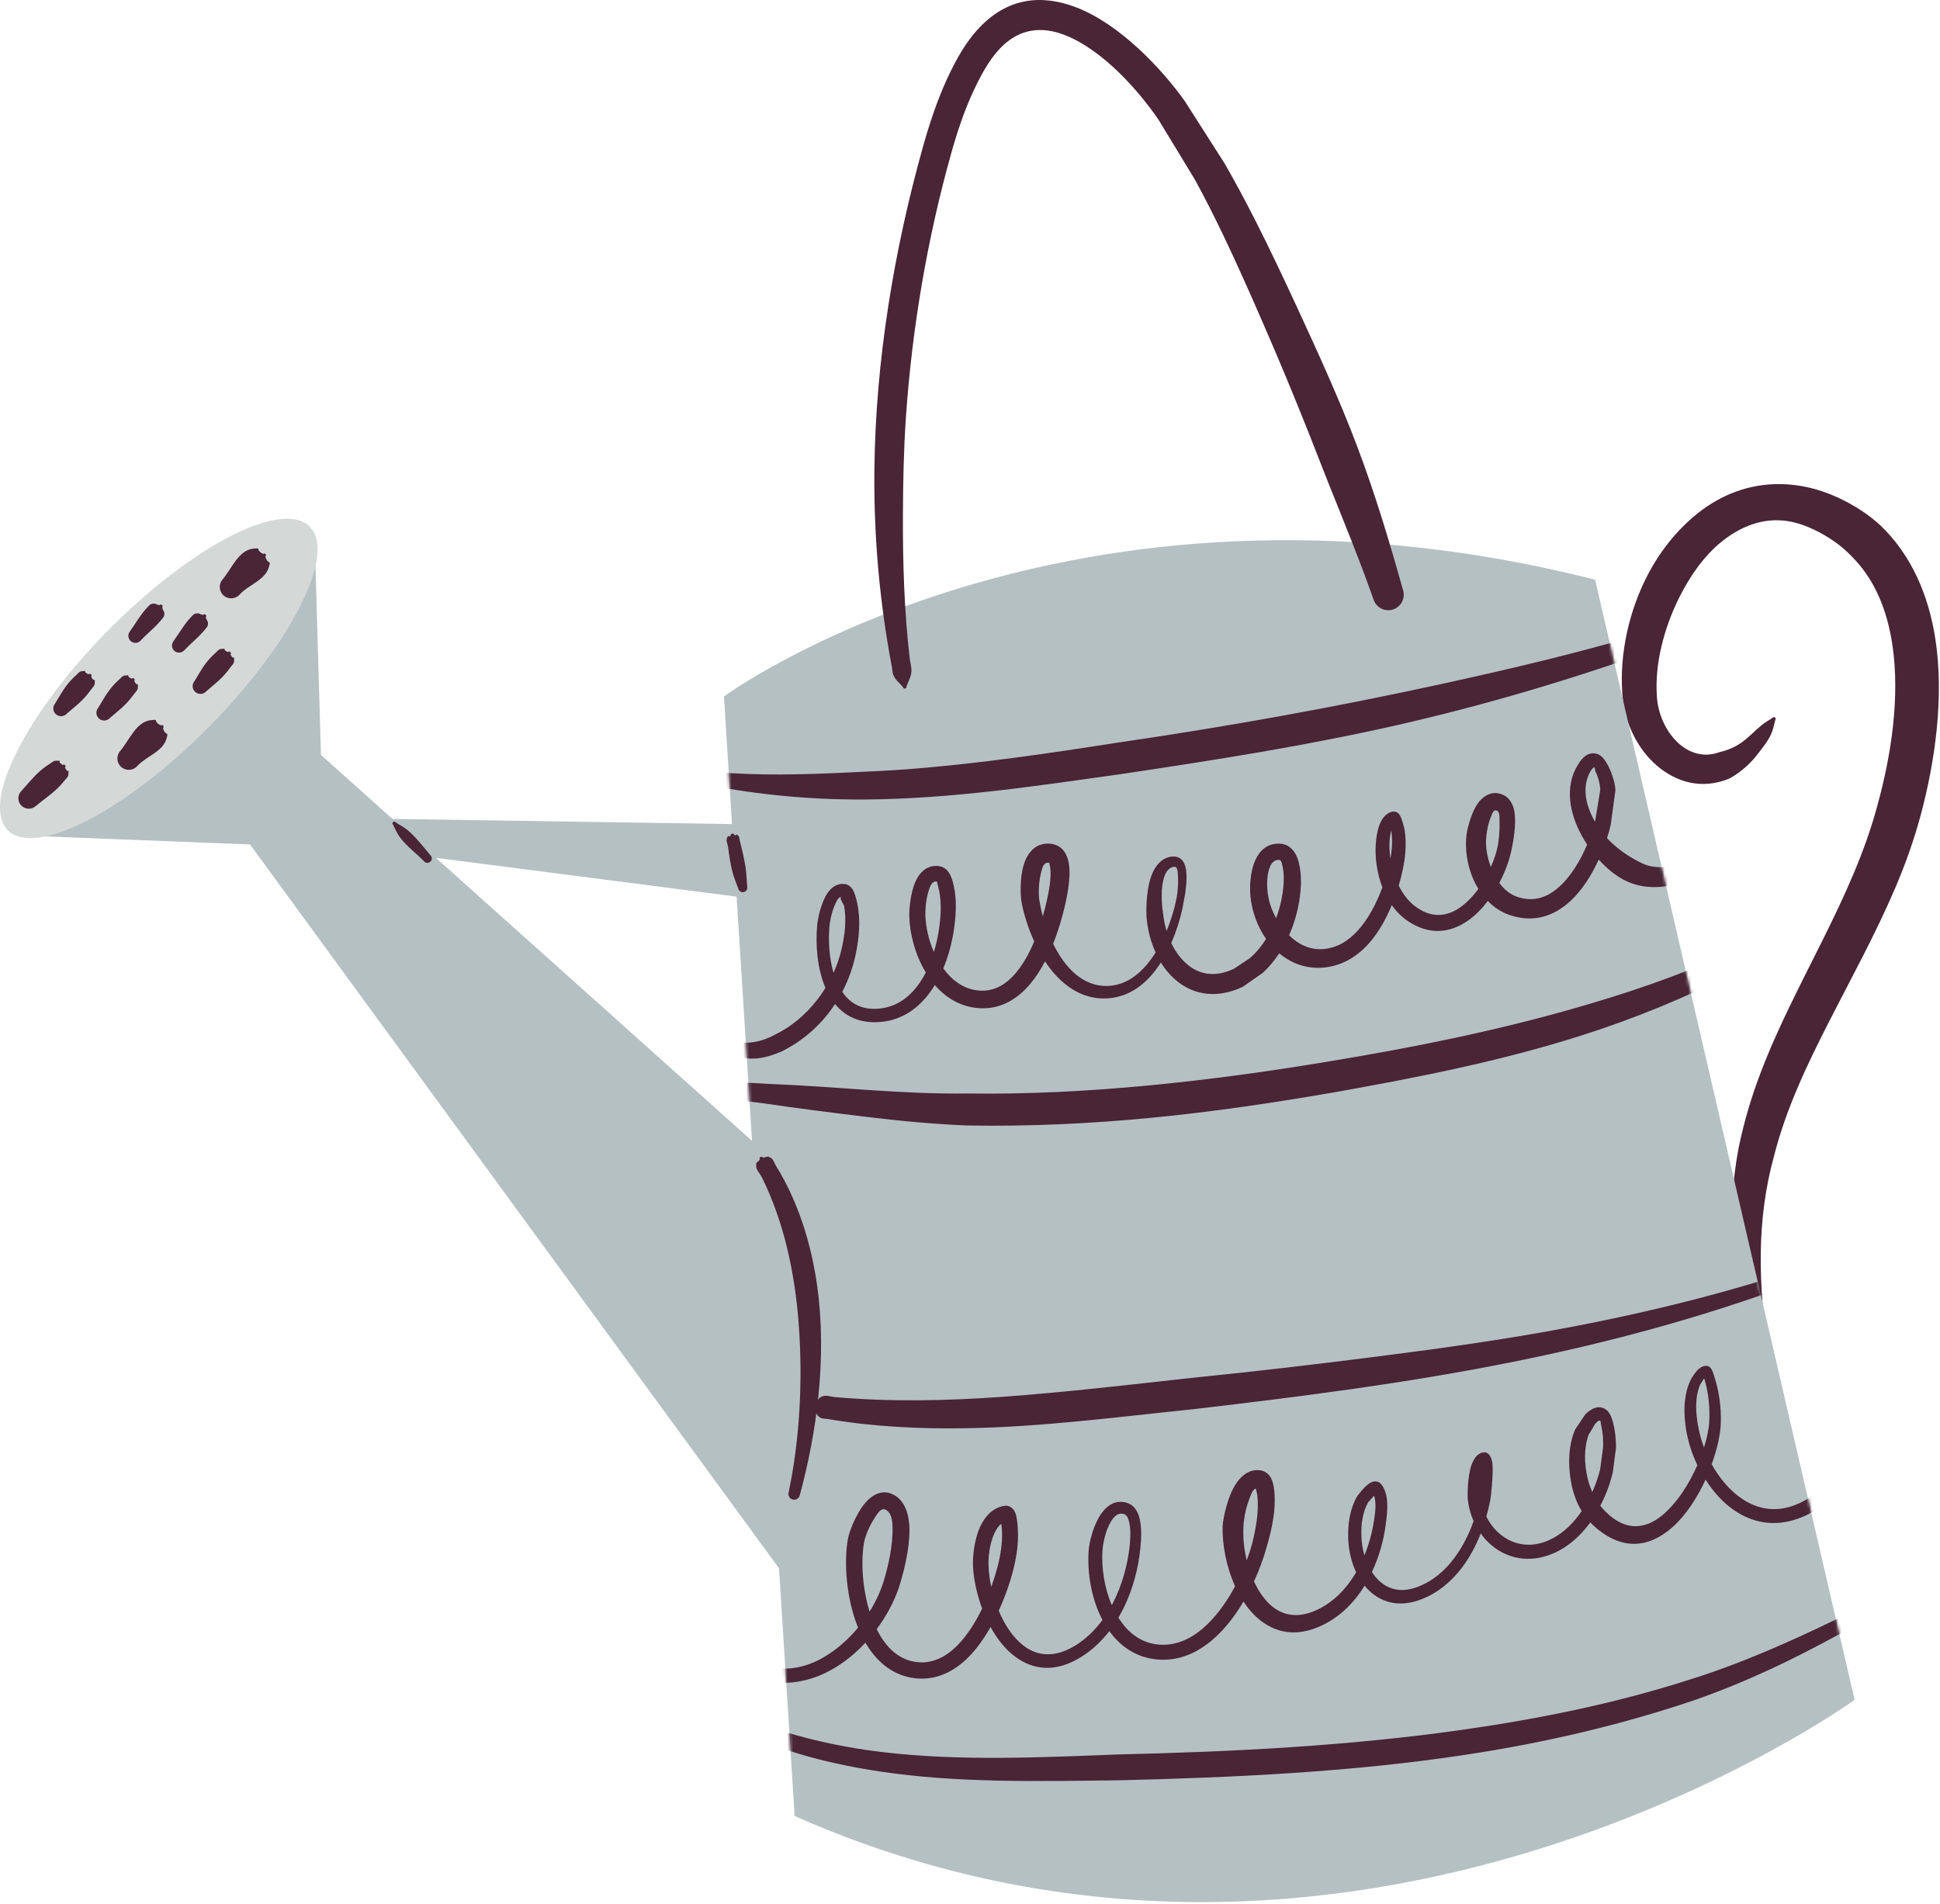
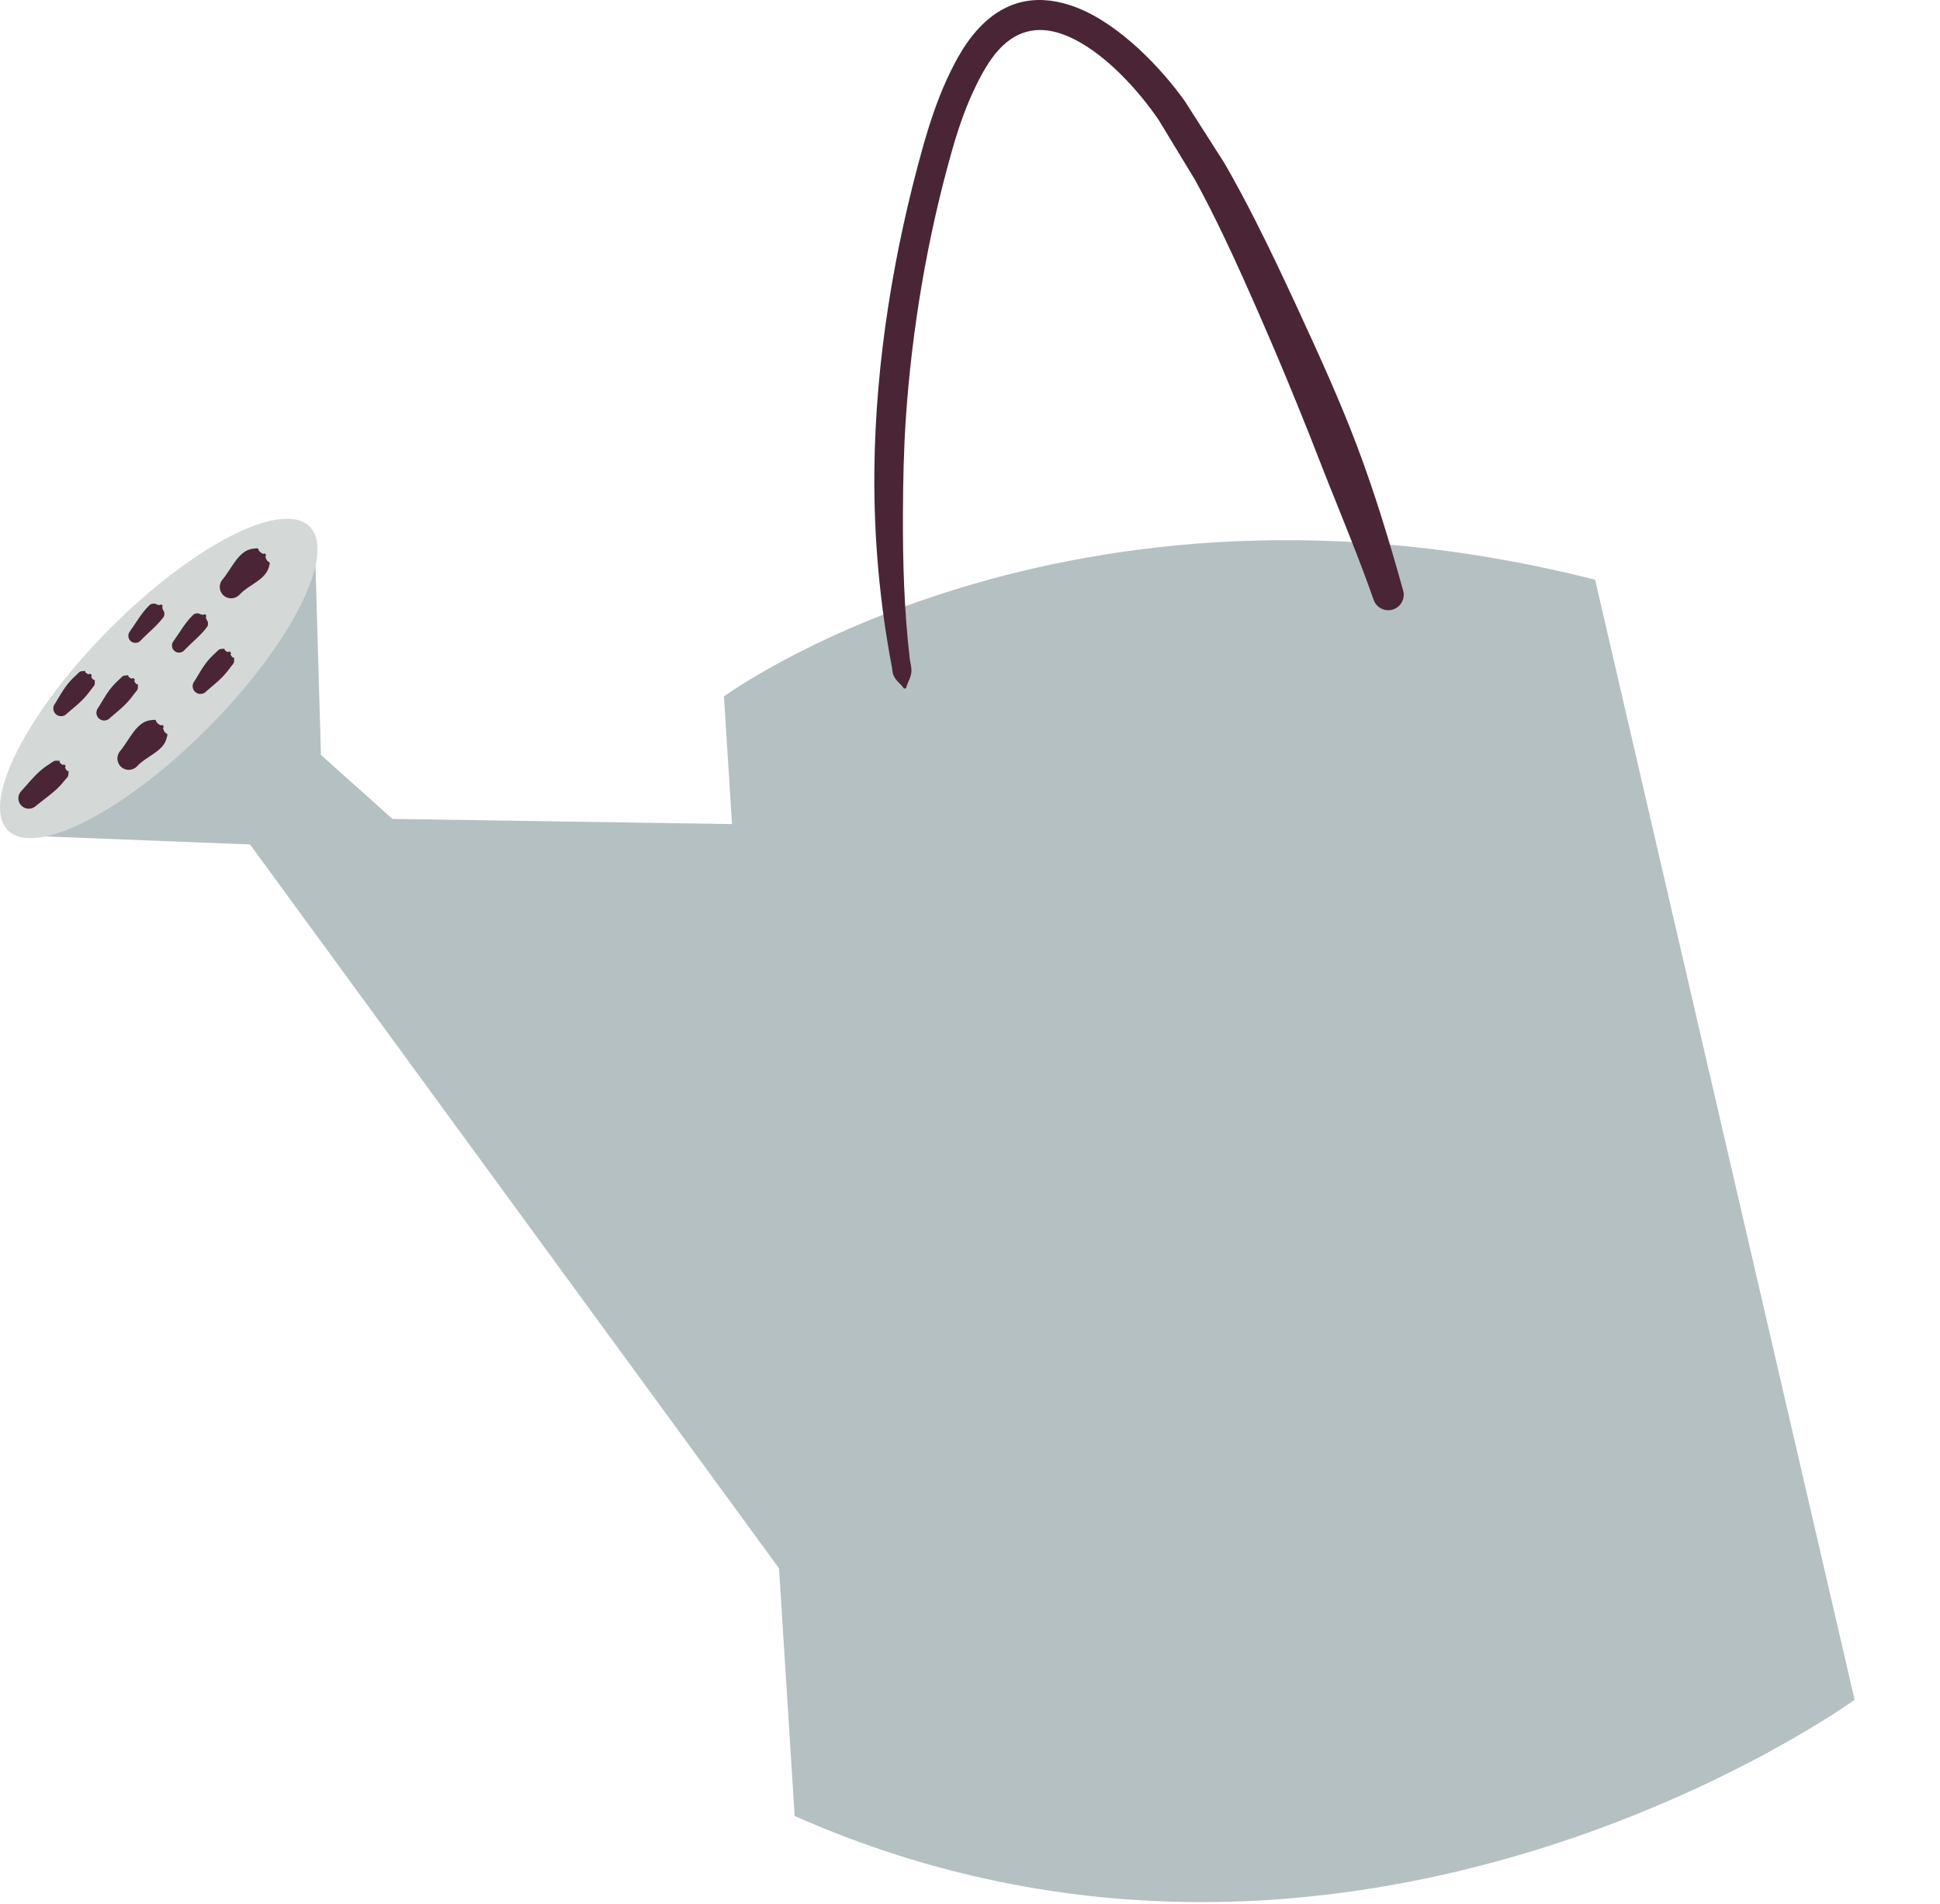
<svg xmlns="http://www.w3.org/2000/svg" width="659" height="647" viewBox="0 0 659 647" fill="none">
-   <path fill-rule="evenodd" clip-rule="evenodd" d="M602.126 243.878C600.846 244.758 599.666 245.338 598.436 246.348C596.006 248.328 593.926 250.668 591.336 252.438C589.126 253.948 586.716 254.928 584.086 255.538C578.476 257.588 573.476 255.688 569.776 252.138C565.756 248.288 563.246 242.478 562.846 236.888C562.006 225.868 565.136 213.438 570.626 202.598C574.246 195.448 578.866 188.908 584.606 184.208C590.306 179.548 596.996 176.498 604.446 176.768C608.876 176.928 613.466 178.418 618.256 180.978C620.236 182.038 622.146 183.258 623.966 184.588C625.716 185.868 627.336 187.308 628.836 188.868C637.006 196.918 641.086 207.578 642.806 218.968C645.536 237.058 642.266 257.038 637.926 272.938C629.386 305.448 609.766 333.518 597.946 364.768C594.856 372.928 592.376 381.308 590.596 389.968C588.316 401.958 587.796 413.888 588.566 425.808C589.316 437.488 591.216 449.098 593.816 460.638C594.166 462.518 595.976 463.758 597.856 463.408C599.736 463.068 600.976 461.258 600.626 459.378C598.976 448.108 597.966 436.828 598.116 425.568C598.276 414.558 599.626 403.618 602.616 392.768C606.686 376.728 613.716 361.998 621.146 347.418C628.876 332.258 637.126 317.308 643.786 301.698C647.226 293.648 650.176 285.388 652.466 276.868C657.206 259.128 660.566 236.838 657.366 216.708C655.056 202.188 649.396 188.778 638.866 178.588C636.676 176.578 634.306 174.748 631.796 173.138C629.356 171.578 626.816 170.188 624.196 168.988C617.366 165.858 610.866 164.538 604.736 164.468C594.276 164.348 584.786 167.958 576.696 174.388C569.516 180.098 563.356 187.878 558.976 196.758C552.566 209.748 549.816 224.878 551.306 237.978C552.276 246.198 556.436 254.558 562.626 259.948C569.296 265.748 578.066 268.438 587.566 264.458C591.576 262.208 594.856 259.218 597.586 255.538C599.066 253.538 600.666 251.628 601.656 249.358C602.376 247.708 602.606 246.228 603.066 244.538C603.246 244.278 603.186 243.918 602.926 243.728C602.666 243.548 602.306 243.608 602.116 243.868L602.126 243.878Z" fill="#492536" />
-   <path fill-rule="evenodd" clip-rule="evenodd" d="M255.456 387.599L250.215 304.629L148.066 291.448L255.456 387.609V387.599ZM248.656 279.969L245.916 236.619C245.916 236.619 361.915 151.308 541.845 196.948L629.996 577.499C629.996 577.499 459.636 700.929 269.936 616.979L264.625 532.828L84.936 286.899L7.855 283.879L77.115 203.159L106.845 181.059L109.026 256.489L133.296 278.219L248.656 279.979V279.969Z" fill="#B5C0C3" />
+   <path fill-rule="evenodd" clip-rule="evenodd" d="M255.456 387.599L148.066 291.448L255.456 387.609V387.599ZM248.656 279.969L245.916 236.619C245.916 236.619 361.915 151.308 541.845 196.948L629.996 577.499C629.996 577.499 459.636 700.929 269.936 616.979L264.625 532.828L84.936 286.899L7.855 283.879L77.115 203.159L106.845 181.059L109.026 256.489L133.296 278.219L248.656 279.979V279.969Z" fill="#B5C0C3" />
  <mask id="mask0_633_2897" style="mask-type:luminance" maskUnits="userSpaceOnUse" x="7" y="181" width="623" height="466">
-     <path d="M255.456 387.599L250.215 304.629L148.066 291.448L255.456 387.609V387.599ZM248.656 279.969L245.916 236.619C245.916 236.619 361.915 151.308 541.845 196.948L629.996 577.499C629.996 577.499 459.636 700.929 269.936 616.979L264.625 532.828L84.936 286.899L7.855 283.879L77.115 203.159L106.845 181.059L109.026 256.489L133.296 278.219L248.656 279.979V279.969Z" fill="white" />
-   </mask>
+     </mask>
  <g mask="url(#mask0_633_2897)">
-     <path fill-rule="evenodd" clip-rule="evenodd" d="M258.116 393.855C257.246 395.375 256.896 394.245 256.856 395.995C256.826 397.515 258.186 398.725 258.856 400.085C266.216 415.025 269.966 432.075 271.296 449.555C272.796 469.335 271.596 489.525 267.876 507.105C267.616 508.155 268.266 509.215 269.306 509.465C270.356 509.725 271.406 509.075 271.666 508.035C277.486 486.675 280.946 461.155 277.616 437.095C275.576 422.385 271.076 408.195 263.626 396.125C263.026 395.155 262.726 393.835 261.726 393.305C260.276 392.535 260.726 393.255 259.086 393.255C258.916 392.985 258.556 392.905 258.286 393.075C258.016 393.245 257.936 393.605 258.106 393.875L258.116 393.855Z" fill="#492536" />
    <path fill-rule="evenodd" clip-rule="evenodd" d="M133.467 280.088C134.277 281.658 134.867 283.188 135.927 284.588C138.247 287.618 141.427 289.888 144.067 292.658C144.617 293.268 145.567 293.318 146.177 292.768C146.787 292.218 146.837 291.278 146.287 290.658C143.787 287.728 141.477 284.578 138.537 282.098C137.217 280.988 135.757 280.318 134.337 279.328C134.127 279.088 133.757 279.058 133.517 279.278C133.277 279.488 133.247 279.858 133.457 280.098L133.467 280.088Z" fill="#492536" />
    <path fill-rule="evenodd" clip-rule="evenodd" d="M248.196 283.965C246.776 284.655 247.796 283.165 247.026 284.545C246.486 285.495 247.186 286.715 247.326 287.805C247.706 290.685 248.106 293.575 248.846 296.375C249.346 298.275 250.126 300.035 250.786 301.895C250.966 302.735 251.796 303.265 252.636 303.085C253.476 302.905 254.006 302.075 253.826 301.235C253.616 299.055 253.596 296.905 253.266 294.745C252.776 291.545 252.016 288.395 251.206 285.255C251.086 284.785 251.146 284.185 250.766 283.875C249.546 282.875 251.036 283.905 249.466 283.735C249.406 283.385 249.066 283.145 248.716 283.215C248.366 283.275 248.126 283.615 248.196 283.965Z" fill="#492536" />
    <path fill-rule="evenodd" clip-rule="evenodd" d="M234.825 264.087C235.125 265.517 234.135 264.627 235.165 265.647C236.425 266.907 238.635 266.377 240.385 266.717C257.845 270.047 275.595 271.727 293.475 271.627C323.025 271.467 352.675 266.947 381.465 262.897C412.815 258.217 443.805 253.337 474.335 246.407C504.915 239.467 534.985 230.487 564.915 219.727C566.535 219.187 567.415 217.437 566.875 215.807C566.335 214.187 564.585 213.307 562.955 213.847C538.875 221.197 514.675 226.907 490.415 232.217C453.945 240.197 417.255 246.827 379.875 252.267C356.215 255.957 331.955 259.567 307.635 261.387C301.125 261.877 294.615 262.137 288.115 262.447C272.845 263.187 257.645 263.577 242.495 262.257C240.325 262.067 237.985 260.717 235.985 261.607C234.835 262.117 235.755 261.937 235.025 262.957C234.705 262.907 234.405 263.117 234.355 263.437C234.305 263.757 234.515 264.047 234.835 264.107L234.825 264.087ZM541.805 279.157L541.875 278.877L543.585 268.427C543.615 267.087 543.025 264.227 542.005 262.187C541.675 261.527 541.925 260.497 541.395 260.747C541.005 260.937 540.645 261.407 540.205 262.127C537.295 267.357 538.585 273.597 541.795 279.157H541.805ZM472.585 282.117L472.485 282.527C472.045 284.257 471.995 286.177 471.985 287.257C471.985 288.677 472.085 290.157 472.305 291.647C472.445 290.917 472.555 290.187 472.645 289.447C472.935 287.007 472.975 284.557 472.595 282.127L472.585 282.117ZM506.435 294.547C507.575 291.977 508.385 289.427 508.835 287.137C509.035 285.897 509.465 282.747 509.375 279.747C509.315 277.837 509.615 275.817 508.425 275.387C507.215 274.947 506.935 276.457 506.425 277.637C505.425 279.947 505.015 282.787 504.885 284.147C504.515 287.387 505.115 291.117 506.435 294.557V294.547ZM354.235 311.327C354.715 309.647 355.115 308.057 355.445 306.607C355.725 305.377 356.685 301.437 356.845 297.727C356.905 296.357 356.875 295.017 356.585 293.937C356.495 293.587 356.585 293.157 356.255 293.117C354.325 292.897 353.965 295.077 353.505 297.077C352.755 300.297 352.765 304.007 353.045 305.767C353.315 307.507 353.715 309.387 354.235 311.327ZM433.485 311.947C434.925 308.097 435.785 304.057 436.035 300.197C436.115 298.957 436.175 296.587 435.695 294.517C435.445 293.437 435.395 292.167 434.355 292.147C432.305 292.147 431.455 293.947 430.945 295.847C430.225 298.557 430.385 301.747 430.675 303.747C431.075 306.557 432.065 309.367 433.485 311.947ZM396.275 316.267C397.415 313.527 398.295 310.797 398.955 308.317L399.705 304.977C399.855 304.077 400.335 300.977 400.165 298.167C400.055 296.267 400.155 294.237 398.645 294.517C396.525 294.907 395.655 296.957 395.115 299.257C394.165 303.377 394.785 308.567 395.165 310.997C395.385 312.797 395.755 314.567 396.275 316.267ZM317.235 323.457C318.085 320.667 318.675 317.837 319.045 315.157C319.365 312.827 319.575 310.377 319.555 307.937C319.525 305.597 319.275 303.277 318.645 301.097L318.255 299.477C316.415 299.277 315.845 301.307 315.285 303.227C314.435 306.107 314.285 309.457 314.345 311.127C314.485 315.027 315.465 319.417 317.245 323.467L317.235 323.457ZM285.615 304.697C284.585 305.017 283.995 306.497 283.395 307.917C282.355 310.407 281.875 313.347 281.755 314.717C281.355 319.457 281.605 325.317 283.135 330.497C284.255 328.027 285.155 325.447 285.795 322.797C286.375 320.367 286.835 317.817 287.035 315.247C287.225 312.747 287.185 310.237 286.745 307.827C286.655 307.347 285.255 305.537 285.615 304.707V304.697ZM539.155 286.907C536.865 292.357 533.525 297.977 529.195 301.687C525.295 305.027 520.525 306.657 514.925 304.517C512.635 303.637 510.785 301.987 509.305 299.957C511.445 295.907 512.925 291.677 513.585 288.027C513.995 286.137 515.075 280.317 514.495 276.147C514.075 273.107 512.615 270.917 510.545 270.027C507.565 268.737 505.105 269.667 503.095 271.647C500.185 274.517 498.605 280.777 498.205 283.287C497.515 288.227 498.335 294.117 500.695 299.207C501.135 300.167 501.645 301.087 502.195 301.977C500.295 304.607 498.065 306.917 495.585 308.567C491.425 311.327 486.505 311.957 481.325 308.357C478.635 306.547 476.605 303.867 475.135 300.847C475.405 299.927 475.655 299.027 475.875 298.157C476.555 295.477 477.105 292.717 477.355 289.927C477.605 287.067 477.545 284.177 477.015 281.347C476.985 281.217 476.185 278.087 475.585 277.067C474.775 275.707 473.565 275.607 472.905 275.777C471.295 276.157 470.055 277.317 469.175 278.947C467.835 281.447 467.405 285.247 467.315 287.127C467.075 291.697 467.785 296.837 469.585 301.467C467.685 306.657 464.905 312.177 461.055 316.337C457.985 319.657 454.205 322.057 449.555 322.437C444.895 322.827 440.975 320.797 437.885 317.767C438.055 317.377 438.225 316.987 438.385 316.597C440.505 311.407 441.705 305.807 441.915 300.517C442.005 298.197 441.805 293.027 439.985 289.987C438.755 287.927 436.945 286.607 434.415 286.617C430.415 286.617 427.885 288.947 426.385 292.297C424.675 296.087 424.455 301.347 424.755 304.467C425.245 309.487 427.075 314.707 430.075 318.987C428.525 321.457 426.685 323.697 424.555 325.547L419.195 329.107C412.755 332.207 407.245 331.077 403.175 327.547C401.005 325.667 399.215 323.197 397.865 320.377C399.575 316.477 400.805 312.497 401.595 308.977L402.255 305.447C402.535 304.117 403.525 298.447 402.785 294.937C402.225 292.297 400.695 290.787 398.165 291.017C395.255 291.277 393.255 293.167 391.875 295.807C389.385 300.567 389.305 308.237 389.465 311.587C389.815 315.807 390.875 319.927 392.555 323.587C391.345 325.537 389.975 327.367 388.445 328.977C385.045 332.547 380.825 334.997 375.675 334.977C370.225 334.937 365.895 332.087 362.495 328.087C360.625 325.887 359.045 323.337 357.735 320.647C359.535 316.157 360.815 311.677 361.665 308.047C362.115 306.137 363.895 298.557 363.105 293.547C362.495 289.637 360.425 287.067 356.995 286.677C353.275 286.247 350.615 288.007 348.915 291.007C346.325 295.567 346.455 303.667 347.065 306.827C347.865 310.797 349.265 315.397 351.315 319.847C349.735 323.627 347.745 327.307 345.265 330.317C341.905 334.377 337.615 337.157 332.015 336.487C327.125 335.907 323.275 332.927 320.425 329.017C322.225 324.707 323.395 320.117 324.035 315.867C324.495 312.797 324.785 309.507 324.655 306.287C324.565 304.037 324.265 301.817 323.685 299.697C323.335 298.427 322.715 296.697 321.665 295.627C320.925 294.877 320.005 294.387 318.885 294.247C315.835 293.877 313.545 295.307 311.925 297.767C309.405 301.577 308.825 308.417 308.885 311.277C309.025 317.377 310.925 324.517 314.495 330.387C313.295 332.747 311.845 334.927 310.115 336.797C306.815 340.367 302.485 342.747 296.915 342.757C291.905 342.757 288.445 340.427 286.105 336.987C288.255 332.867 289.825 328.447 290.745 323.877C291.295 321.177 291.705 318.357 291.835 315.527C291.965 312.627 291.805 309.717 291.205 306.937C291.035 306.137 290.455 303.367 289.485 301.977C288.855 301.077 288.065 300.547 287.255 300.397C284.835 299.957 282.805 301.067 281.255 303.197C278.945 306.387 277.785 312.087 277.585 314.347C276.995 320.797 277.565 329.077 280.405 335.637C279.505 337.097 278.515 338.517 277.455 339.857C273.575 344.807 268.675 348.947 262.905 351.697C259.655 353.447 256.355 354.267 253.195 354.257C249.765 354.257 246.505 353.547 243.435 350.857C243.235 350.607 242.865 350.567 242.615 350.767C242.365 350.967 242.325 351.337 242.535 351.587C245.015 355.977 248.505 358.477 252.645 359.367C256.675 360.237 261.145 359.117 265.565 357.197C272.135 353.937 277.775 349.177 282.065 343.397C282.615 342.657 283.145 341.887 283.655 341.117C286.695 344.827 290.985 347.237 296.855 347.287C303.845 347.357 309.325 344.457 313.515 340.027C315.025 338.427 316.365 336.617 317.545 334.677C321.105 338.767 325.695 341.657 331.235 342.387C339.045 343.417 345.215 339.897 349.955 334.287C351.875 332.017 353.545 329.387 354.985 326.607C356.105 328.327 357.355 329.947 358.715 331.407C363.205 336.247 368.865 339.467 375.705 339.207C381.995 338.987 387.085 335.917 391.065 331.407C392.255 330.057 393.355 328.567 394.335 326.997C395.605 329.067 397.105 330.907 398.795 332.447C404.595 337.737 412.625 339.687 422.095 335.307L428.975 330.507C431.075 328.577 432.925 326.337 434.535 323.887C438.775 327.427 444.155 329.357 450.135 328.677C456.325 327.957 461.355 324.727 465.295 320.167C468.445 316.517 470.905 312.037 472.765 307.507C474.265 309.617 476.085 311.457 478.195 312.897C485.645 317.917 492.635 316.907 498.485 312.897C501.035 311.147 503.365 308.777 505.385 306.097C507.435 308.197 509.865 309.837 512.595 310.797C520.805 313.677 527.715 311.317 533.245 306.307C537.345 302.597 540.645 297.357 543.075 292.027C545.555 294.797 548.365 297.157 551.335 298.777C554.045 300.247 556.875 301.027 559.545 301.277C564.955 301.787 569.645 300.647 573.675 298.257C579.355 294.897 583.765 289.237 586.825 282.947C587.365 281.967 586.995 280.727 586.025 280.197C585.045 279.657 583.805 280.027 583.275 281.007C580.685 285.297 577.415 289.227 573.425 291.827C569.775 294.197 565.485 295.247 560.585 294.267C558.765 293.897 556.985 292.947 555.125 291.897C551.925 290.117 548.635 287.707 545.895 284.747C546.405 283.157 546.825 281.617 547.155 280.177L548.735 268.517C548.745 265.457 546.065 257.407 542.745 256.207C540.885 255.537 538.375 255.837 536.115 259.687C531.185 267.277 533.135 277.177 538.275 285.567C538.555 286.027 538.835 286.467 539.135 286.917L539.155 286.907ZM244.885 371.967C245.415 372.237 245.775 372.527 246.345 372.707C250.665 374.097 255.245 374.227 259.725 374.897C271.345 376.627 282.975 378.067 294.645 379.487C305.845 380.847 317.075 381.897 328.415 382.377C349.405 382.747 370.425 381.767 391.355 379.737C412.205 377.717 432.965 374.637 453.545 371.057C481.765 366.037 509.845 360.497 536.965 351.877C555.125 346.107 572.785 338.887 589.945 330.097C591.645 329.277 592.355 327.227 591.545 325.527C590.725 323.827 588.675 323.117 586.975 323.937C569.805 331.717 552.135 337.637 534.215 342.737C507.235 350.417 479.635 355.977 451.755 360.557C431.415 363.977 410.895 366.797 390.305 368.767C369.785 370.717 349.185 371.817 328.605 371.507C306.255 371.817 284.235 369.157 262.025 368.287C256.955 368.097 251.855 367.417 246.835 368.207C246.195 368.307 245.725 368.557 245.115 368.747C244.225 368.687 243.455 369.367 243.395 370.257C243.335 371.147 244.015 371.917 244.905 371.977L244.885 371.967ZM276.475 478.187C277.555 479.977 276.865 480.427 278.595 481.617C279.315 482.117 280.305 481.957 281.175 482.107C296.535 484.717 312.275 485.497 328.075 485.237C354.065 484.817 380.205 481.337 405.395 478.767C441.155 474.587 477.295 470.007 512.875 462.907C548.555 455.787 583.625 446.167 617.375 432.957C618.375 432.587 618.875 431.497 618.515 430.497C618.145 429.497 617.055 428.997 616.055 429.357C588.875 438.727 560.935 445.667 532.625 451.037C511.445 455.057 490.055 458.037 468.655 460.767C447.165 463.527 425.655 466.037 404.275 468.187C383.445 470.477 361.965 473.016 340.475 474.566C321.335 475.936 302.225 476.317 283.425 474.637C282.165 474.527 280.845 473.926 279.635 474.316C277.665 474.966 278.225 475.617 276.665 476.987C276.335 476.937 276.025 477.157 275.975 477.487C275.925 477.817 276.155 478.127 276.485 478.177L276.475 478.187ZM578.875 468.297L577.585 470.316C576.575 472.526 576.205 475.036 576.175 477.566C576.135 480.206 576.505 482.877 576.995 485.297C577.405 487.437 578.015 489.617 578.835 491.777C579.865 488.507 580.485 485.457 580.615 482.967C580.735 480.697 580.685 478.427 580.465 476.177C580.245 473.927 579.845 471.697 579.255 469.517L578.885 468.297H578.875ZM627.125 492.327C630.495 483.957 631.735 474.477 631.475 466.507C631.395 464.047 630.975 456.657 628.925 451.437C627.845 448.697 626.465 446.377 623.815 447.277C620.975 448.337 619.725 451.327 619.045 454.667C617.895 460.287 618.715 467.117 619.425 470.797C620.865 478.147 623.575 485.597 627.125 492.327ZM540.885 506.887L541.375 505.787C542.265 503.657 542.995 501.467 543.545 499.247L544.545 491.847C544.615 490.407 544.615 487.127 543.955 484.597C543.705 483.647 543.925 482.527 543.225 482.647C542.805 482.717 542.405 483.177 541.815 483.807L539.615 487.537C538.795 489.767 538.465 492.177 538.425 494.607C538.385 497.107 538.715 499.617 539.235 501.967C539.605 503.637 540.165 505.297 540.875 506.887H540.885ZM466.755 508.187L464.715 510.427C463.745 512.177 463.155 514.097 462.805 516.057C462.445 518.097 462.375 520.197 462.465 522.237C462.555 524.367 462.905 526.467 463.475 528.437C464.965 524.817 466.005 521.047 466.605 517.387C466.895 515.537 467.385 512.857 467.195 510.407C467.135 509.617 467.005 508.847 466.745 508.167L466.755 508.187ZM426.585 505.717C425.295 506.147 424.785 508.217 424.095 510.097C422.905 513.347 422.405 517.087 422.375 518.797C422.185 522.237 422.555 526.207 423.495 530.137C424.205 528.247 424.795 526.427 425.265 524.737C425.945 522.027 426.555 519.227 426.925 516.397C427.275 513.677 427.395 510.937 427.135 508.237C427.095 507.817 426.785 506.507 426.585 505.727V505.717ZM340.115 517.717C339.125 518.467 338.385 519.637 337.785 520.927C336.115 524.527 335.645 529.247 335.805 532.207C335.905 534.407 336.205 536.747 336.715 539.107C337.235 537.687 337.685 536.317 338.075 535.057C338.845 532.547 339.505 529.927 339.925 527.267C340.325 524.687 340.505 522.077 340.335 519.507L340.125 517.717H340.115ZM377.665 545.337L378.085 544.537C381.165 538.537 383.005 531.807 383.715 525.377C383.885 523.717 384.235 520.207 383.615 517.347C383.315 515.967 382.875 514.687 381.735 514.367C379.835 513.837 378.525 515.127 377.485 516.757C375.495 519.897 374.615 524.607 374.495 526.887C374.135 532.607 375.115 539.427 377.665 545.337ZM295.405 547.517C297.345 544.407 298.905 541.117 299.985 537.787C300.925 534.927 302.935 527.647 303.165 521.277C303.295 517.717 303.205 514.387 301.075 513.037C299.365 511.947 298.205 514.057 296.985 515.907C295.125 518.727 293.825 522.307 293.535 523.907C292.435 530.077 292.835 539.317 295.395 547.527L295.405 547.517ZM623.025 500.237C619.625 505.367 615.065 509.487 609.095 511.577C602.545 513.867 596.655 512.517 591.765 509.217C587.555 506.387 584.045 502.167 581.445 497.457C583.385 492.127 584.485 486.977 584.555 483.087C584.605 480.627 584.475 478.177 584.155 475.737C583.835 473.297 583.325 470.887 582.605 468.537C582.595 468.497 581.875 465.967 581.345 465.117C580.875 464.357 580.245 464.116 579.855 464.066C578.955 463.936 577.955 464.317 577.025 465.117C575.825 466.157 574.725 468.007 574.345 468.747C573.275 470.867 572.675 473.237 572.395 475.667C571.985 479.157 572.275 482.797 572.805 486.047C573.475 489.917 574.755 493.947 576.575 497.767C573.715 504.327 569.485 510.907 564.435 514.987C558.875 519.477 552.195 520.417 545.375 513.547C544.735 512.937 544.145 512.276 543.615 511.566C544.315 510.236 544.945 508.877 545.515 507.487C546.475 505.147 547.255 502.727 547.845 500.287L548.915 492.037C549.055 489.287 548.425 481.367 545.865 479.167C544.245 477.767 541.805 477.327 538.505 480.527L535.045 485.697C533.885 488.407 533.295 491.377 533.095 494.377C532.905 497.307 533.125 500.267 533.585 503.057C534.035 505.777 534.825 508.507 536.025 511.047C536.405 511.847 536.825 512.637 537.285 513.387C536.015 515.257 534.555 517.037 532.905 518.627C530.885 520.567 528.585 522.207 526.025 523.337C520.465 525.777 515.165 525.037 511.035 522.307C508.475 520.617 506.355 518.187 504.895 515.237C505.455 513.297 505.905 511.357 506.265 509.447C506.375 508.857 507.295 501.507 506.985 497.467C506.785 494.807 505.425 493.427 504.395 493.437C502.355 493.357 500.745 495.077 499.815 497.827C498.475 501.817 498.465 508.047 498.595 509.457C498.895 512.067 499.575 514.537 500.575 516.797C499.305 520.357 497.655 523.857 495.605 527.047C492.115 532.467 487.435 536.977 481.345 539.217C475.635 541.317 471.095 539.847 467.925 536.517C467.225 535.787 466.585 534.967 466.025 534.077C468.455 528.917 470.015 523.327 470.715 517.987C471.005 515.887 471.395 512.867 471.185 510.097C471.015 507.877 470.435 505.827 469.235 504.307C468.365 503.217 467.025 502.927 465.435 503.797C463.605 504.807 461.045 508.296 461.035 508.316C459.795 510.466 458.985 512.817 458.515 515.237C458.055 517.587 457.905 520.017 457.965 522.377C458.085 526.547 459.005 530.647 460.665 534.167C460.395 534.637 460.115 535.097 459.825 535.547C456.405 540.887 451.755 545.327 445.825 547.597C439.365 550.057 434.295 548.217 430.595 544.327C428.735 542.367 427.185 539.937 425.965 537.277C427.795 533.327 429.195 529.437 430.135 526.037C431.175 522.597 432.085 518.987 432.595 515.347C432.955 512.827 433.095 510.287 432.965 507.777C432.915 506.727 432.685 504.177 431.905 502.487C431.145 500.837 429.865 499.877 428.395 499.597C425.175 498.987 422.415 500.577 420.285 503.477C417.105 507.787 415.515 515.517 415.315 518.467C415.135 524.687 416.555 532.317 419.545 538.917C417.035 543.627 413.875 548.207 410.145 551.827C405.275 556.547 399.405 559.597 392.625 558.627C387.235 557.847 383.235 554.587 380.365 550.297L379.915 549.587C380.545 548.527 381.135 547.426 381.685 546.316C384.875 539.846 386.745 532.617 387.395 525.737C387.635 523.517 388.005 518.447 386.845 514.967C386.125 512.817 384.825 511.237 382.895 510.607C379.175 509.397 376.175 511.237 373.985 514.407C371.415 518.117 370.075 523.777 369.825 526.537C369.235 533.957 370.655 543.087 374.495 550.387C371.965 553.827 368.905 556.807 365.275 559.057C358.255 563.397 352.325 562.647 347.705 559.117C344.095 556.347 341.255 552.037 339.265 547.247C340.985 543.477 342.325 539.767 343.285 536.627C344.125 533.867 344.835 530.997 345.285 528.087C345.745 525.107 345.935 522.087 345.725 519.117C345.695 518.717 345.545 515.207 344.735 513.637C343.875 511.967 342.505 511.357 341.015 511.617C337.335 512.267 334.655 514.997 332.965 518.667C330.935 523.077 330.335 528.847 330.535 532.477C330.815 536.917 331.875 541.827 333.625 546.497C331.445 551.007 328.675 555.477 325.285 558.937C321.305 562.987 316.445 565.587 310.575 564.557C304.645 563.517 300.565 559.077 297.805 553.487C301.035 549.157 303.615 544.367 305.285 539.517C306.505 535.897 309.355 525.817 308.885 518.227C308.605 513.697 307.055 510.027 304.165 508.197C301.045 506.217 298.025 506.877 295.355 509.147C291.445 512.477 288.505 520.077 288.015 522.897C286.635 530.737 287.435 543.017 291.475 552.987C288.015 557.167 283.875 560.747 279.395 563.277C271.615 567.677 263.135 568.277 254.565 564.037C252.595 563.057 250.545 562.187 248.485 560.747C248.255 560.517 247.895 560.517 247.665 560.747C247.435 560.967 247.435 561.336 247.665 561.566C249.585 564.226 251.555 566.427 253.885 568.007C260.325 572.377 267.825 572.447 274.745 570.507C281.805 568.537 288.505 563.977 293.975 558.097C297.565 564.247 302.735 568.797 309.635 569.997C317.415 571.347 323.955 568.147 329.215 562.767C332.015 559.907 334.435 556.417 336.485 552.757C338.725 556.847 341.545 560.417 344.885 562.877C350.935 567.347 358.625 568.487 367.605 562.727C371.175 560.437 374.255 557.507 376.835 554.167C380.435 559.157 385.455 562.747 391.925 563.667C400.315 564.857 407.675 561.307 413.695 555.457C417.025 552.217 419.945 548.277 422.395 544.117C423.515 545.827 424.765 547.387 426.135 548.747C431.575 554.107 438.865 556.577 447.915 552.737C454.565 549.917 459.775 544.857 463.545 538.737C463.845 539.117 464.165 539.476 464.495 539.816C468.865 544.376 475.185 546.377 482.955 543.307C488.505 541.117 493.015 537.327 496.565 532.657C499.235 529.147 501.365 525.147 502.995 520.987C504.495 523.107 506.325 524.917 508.395 526.307C513.755 529.927 520.745 530.847 527.975 527.607C531.025 526.237 533.765 524.267 536.165 521.927C537.645 520.477 538.995 518.887 540.215 517.217C540.485 517.507 540.755 517.797 541.045 518.077C551.015 527.347 560.335 525.637 567.925 519.027C572.555 514.987 576.485 508.957 579.365 502.687C581.995 506.857 585.305 510.537 589.145 513.147C595.215 517.287 602.585 518.857 610.715 515.967C617.105 513.697 622.125 509.477 625.955 504.157C631.875 511.377 639.985 516.377 650.175 517.557C651.575 517.777 652.885 516.807 653.105 515.407C653.325 514.007 652.355 512.697 650.955 512.477C643.255 510.987 637.375 506.857 632.865 501.357C631.815 500.067 630.865 498.687 629.985 497.247C634.625 487.537 636.345 475.907 635.995 466.327C635.885 463.157 635.115 452.627 631.745 447.057C629.615 443.527 626.575 441.707 622.465 443.117C618.095 444.467 615.515 448.517 614.205 453.487C612.545 459.767 612.965 467.537 613.525 471.727C614.885 481.517 617.685 491.907 623.085 500.197L623.025 500.237ZM247.255 584.367C247.935 585.437 248.085 586.207 249.025 587.047C249.715 587.657 250.655 587.887 251.485 588.277C266.735 595.467 282.695 599.407 298.885 601.847C325.495 605.857 352.955 605.147 380.445 604.847C419.545 603.867 459.455 602.066 498.565 596.066C524.775 592.046 550.605 586.087 575.615 577.607C586.615 573.767 597.315 569.186 607.755 564.066C623.305 556.436 638.315 547.687 653.235 538.967C654.045 538.517 654.335 537.497 653.895 536.687C653.445 535.877 652.425 535.577 651.615 536.027C636.385 543.957 621.035 551.817 605.275 558.727C594.855 563.297 584.275 567.467 573.375 570.827C548.635 578.727 523.115 583.917 497.305 587.617C458.495 593.167 418.975 595.157 380.225 596.057C353.145 597.077 326.115 598.387 299.765 595.267C284.025 593.407 268.615 589.757 253.395 583.837C252.565 583.517 251.785 582.997 250.905 582.897C249.665 582.747 249.005 583.166 247.765 583.316C247.475 583.176 247.125 583.307 246.995 583.587C246.855 583.877 246.985 584.227 247.275 584.367H247.255Z" fill="#492536" />
  </g>
  <path fill-rule="evenodd" clip-rule="evenodd" d="M105.145 178.867C114.435 188.087 99.025 218.697 70.755 247.187C42.485 275.687 11.995 291.337 2.705 282.127C-6.585 272.917 8.825 242.297 37.095 213.807C65.365 185.317 95.855 169.657 105.145 178.867Z" fill="#D4D8D7" />
  <mask id="mask1_633_2897" style="mask-type:luminance" maskUnits="userSpaceOnUse" x="0" y="176" width="108" height="109">
    <path d="M105.145 178.867C114.435 188.087 99.025 218.697 70.755 247.187C42.485 275.687 11.995 291.337 2.705 282.127C-6.585 272.917 8.825 242.297 37.095 213.807C65.365 185.317 95.855 169.657 105.145 178.867Z" fill="white" />
  </mask>
  <g mask="url(#mask1_633_2897)">
    <path fill-rule="evenodd" clip-rule="evenodd" d="M89.385 188.186C86.415 186.656 89.145 185.986 85.845 186.426C80.995 187.066 78.775 193.086 75.615 196.856C74.205 198.456 74.355 200.906 75.955 202.316C77.555 203.726 80.005 203.576 81.415 201.976C84.485 198.656 89.945 197.146 91.275 192.846C92.245 189.696 91.055 192.276 90.135 189.086C90.385 188.886 90.415 188.516 90.215 188.266C90.015 188.016 89.645 187.986 89.395 188.186H89.385ZM54.215 205.586C52.545 205.356 53.035 204.796 51.405 205.216C51.045 205.306 50.795 205.606 50.525 205.866C47.975 208.386 46.225 211.576 44.145 214.486C43.305 215.506 43.445 217.016 44.465 217.866C45.485 218.706 46.995 218.566 47.845 217.546C50.275 214.996 53.095 212.826 55.245 210.036C55.465 209.746 55.725 209.466 55.775 209.106C56.005 207.446 55.485 207.996 55.085 206.366C55.295 206.126 55.285 205.766 55.045 205.546C54.805 205.326 54.445 205.356 54.225 205.586H54.215ZM69.035 208.896C67.365 208.666 67.855 208.106 66.225 208.526C65.865 208.616 65.615 208.916 65.345 209.176C62.795 211.696 61.045 214.886 58.965 217.796C58.125 218.816 58.265 220.336 59.285 221.176C60.305 222.016 61.815 221.876 62.665 220.856C65.095 218.306 67.915 216.136 70.065 213.346C70.285 213.056 70.545 212.776 70.595 212.416C70.825 210.756 70.305 211.306 69.905 209.676C70.115 209.436 70.105 209.066 69.865 208.856C69.625 208.646 69.265 208.666 69.045 208.896H69.035ZM77.425 221.556C74.985 220.486 77.615 220.206 74.975 220.496C74.245 220.576 73.785 221.306 73.235 221.786C72.025 222.856 70.915 224.036 69.935 225.316C68.455 227.246 67.365 229.366 66.065 231.416C65.125 232.526 65.255 234.186 66.365 235.136C67.475 236.076 69.135 235.946 70.085 234.846C71.895 233.246 73.785 231.826 75.465 230.086C76.545 228.966 77.535 227.756 78.445 226.486C78.855 225.916 79.485 225.416 79.515 224.706C79.615 222.056 79.495 224.706 78.285 222.346C78.505 222.116 78.495 221.746 78.265 221.526C78.035 221.306 77.665 221.316 77.445 221.546L77.425 221.556ZM30.095 229.116C27.655 228.046 30.285 227.766 27.645 228.056C26.915 228.136 26.455 228.866 25.905 229.346C24.695 230.416 23.585 231.606 22.605 232.886C21.125 234.816 20.035 236.926 18.735 238.976C17.795 240.086 17.925 241.746 19.035 242.696C20.145 243.636 21.805 243.506 22.755 242.406C24.565 240.806 26.455 239.386 28.135 237.646C29.215 236.526 30.205 235.306 31.115 234.046C31.525 233.476 32.155 232.976 32.185 232.266C32.285 229.616 32.165 232.266 30.955 229.906C31.175 229.676 31.165 229.306 30.935 229.086C30.705 228.866 30.335 228.876 30.115 229.106L30.095 229.116ZM44.735 230.576C42.295 229.506 44.925 229.236 42.285 229.526C41.555 229.606 41.095 230.326 40.545 230.816C39.335 231.886 38.225 233.076 37.245 234.356C35.765 236.286 34.675 238.396 33.375 240.446C32.435 241.556 32.565 243.226 33.675 244.166C34.785 245.116 36.445 244.976 37.395 243.876C39.205 242.276 41.095 240.856 42.775 239.116C43.855 237.996 44.845 236.776 45.755 235.516C46.165 234.946 46.795 234.446 46.825 233.746C46.925 231.096 46.805 233.746 45.595 231.386C45.815 231.156 45.805 230.786 45.575 230.566C45.345 230.346 44.975 230.356 44.755 230.586L44.735 230.576ZM54.615 246.456C51.645 244.926 54.375 244.256 51.075 244.696C46.225 245.336 44.005 251.356 40.845 255.126C39.435 256.726 39.585 259.176 41.185 260.586C42.785 261.996 45.235 261.846 46.645 260.246C49.715 256.926 55.175 255.416 56.505 251.116C57.475 247.966 56.285 250.546 55.365 247.356C55.615 247.156 55.645 246.786 55.445 246.536C55.245 246.296 54.875 246.256 54.625 246.456H54.615ZM23.385 261.676C23.445 261.326 23.265 263.106 22.065 260.776C22.305 260.566 22.325 260.196 22.115 259.956C21.905 259.716 21.535 259.696 21.295 259.906C19.605 258.746 20.325 258.516 20.555 258.486C20.725 258.466 20.625 258.536 19.135 258.436C18.205 258.376 17.525 259.146 16.725 259.636C15.605 260.316 14.565 261.096 13.575 261.976C11.285 263.996 9.385 266.386 7.325 268.656C5.915 270.016 5.865 272.256 7.215 273.666C8.565 275.076 10.815 275.126 12.225 273.776C14.525 271.866 16.995 270.196 19.185 268.166C20.125 267.286 20.995 266.356 21.785 265.336C22.345 264.616 23.185 264.026 23.235 263.116C23.285 262.196 23.335 261.816 23.355 261.696L23.385 261.676Z" fill="#492536" />
  </g>
  <path fill-rule="evenodd" clip-rule="evenodd" d="M307.926 233.257C308.536 231.377 309.386 230.287 309.586 228.317C309.736 226.807 309.216 225.307 309.036 223.787C307.156 207.727 306.646 191.287 306.716 174.707C306.766 163.827 306.976 152.897 307.716 141.987C309.806 111.307 315.076 80.797 323.026 52.427C324.056 48.747 325.166 45.077 326.426 41.467C327.666 37.907 329.056 34.397 330.646 30.987C331.806 28.497 333.086 25.937 334.536 23.477C335.906 21.157 337.436 18.937 339.176 17.007C346.056 9.377 354.066 8.907 361.766 11.937C374.826 17.067 386.996 31.097 393.536 40.667L405.936 61.097C409.346 67.327 412.546 73.677 415.626 80.107C420.276 89.817 424.626 99.667 428.906 109.497C434.326 121.877 439.496 134.397 444.516 146.977C446.766 152.627 448.926 158.317 451.186 163.957C456.466 177.147 461.856 190.267 466.566 203.637C467.436 206.407 470.386 207.947 473.156 207.077C475.926 206.207 477.466 203.257 476.596 200.487C471.986 183.967 467.026 167.507 460.936 151.427C454.866 135.387 447.686 119.787 440.536 104.257C435.966 94.397 431.316 84.507 426.366 74.787C423.046 68.247 419.596 61.787 415.946 55.457L402.506 34.417C394.846 23.587 380.426 8.127 365.426 2.447C353.876 -1.933 341.956 -1.083 331.776 10.377C330.036 12.327 328.456 14.497 327.016 16.787C324.976 20.027 323.226 23.497 321.686 26.847C319.976 30.557 318.486 34.367 317.146 38.237C315.826 42.047 314.636 45.907 313.546 49.777C303.806 84.517 297.386 122.367 297.016 159.947C296.796 182.567 298.856 205.047 302.966 226.607C303.156 227.587 303.126 228.627 303.556 229.527C304.386 231.287 305.526 231.977 306.766 233.477C306.826 233.797 307.126 233.997 307.436 233.937C307.746 233.877 307.956 233.577 307.906 233.267L307.926 233.257Z" fill="#492536" />
</svg>